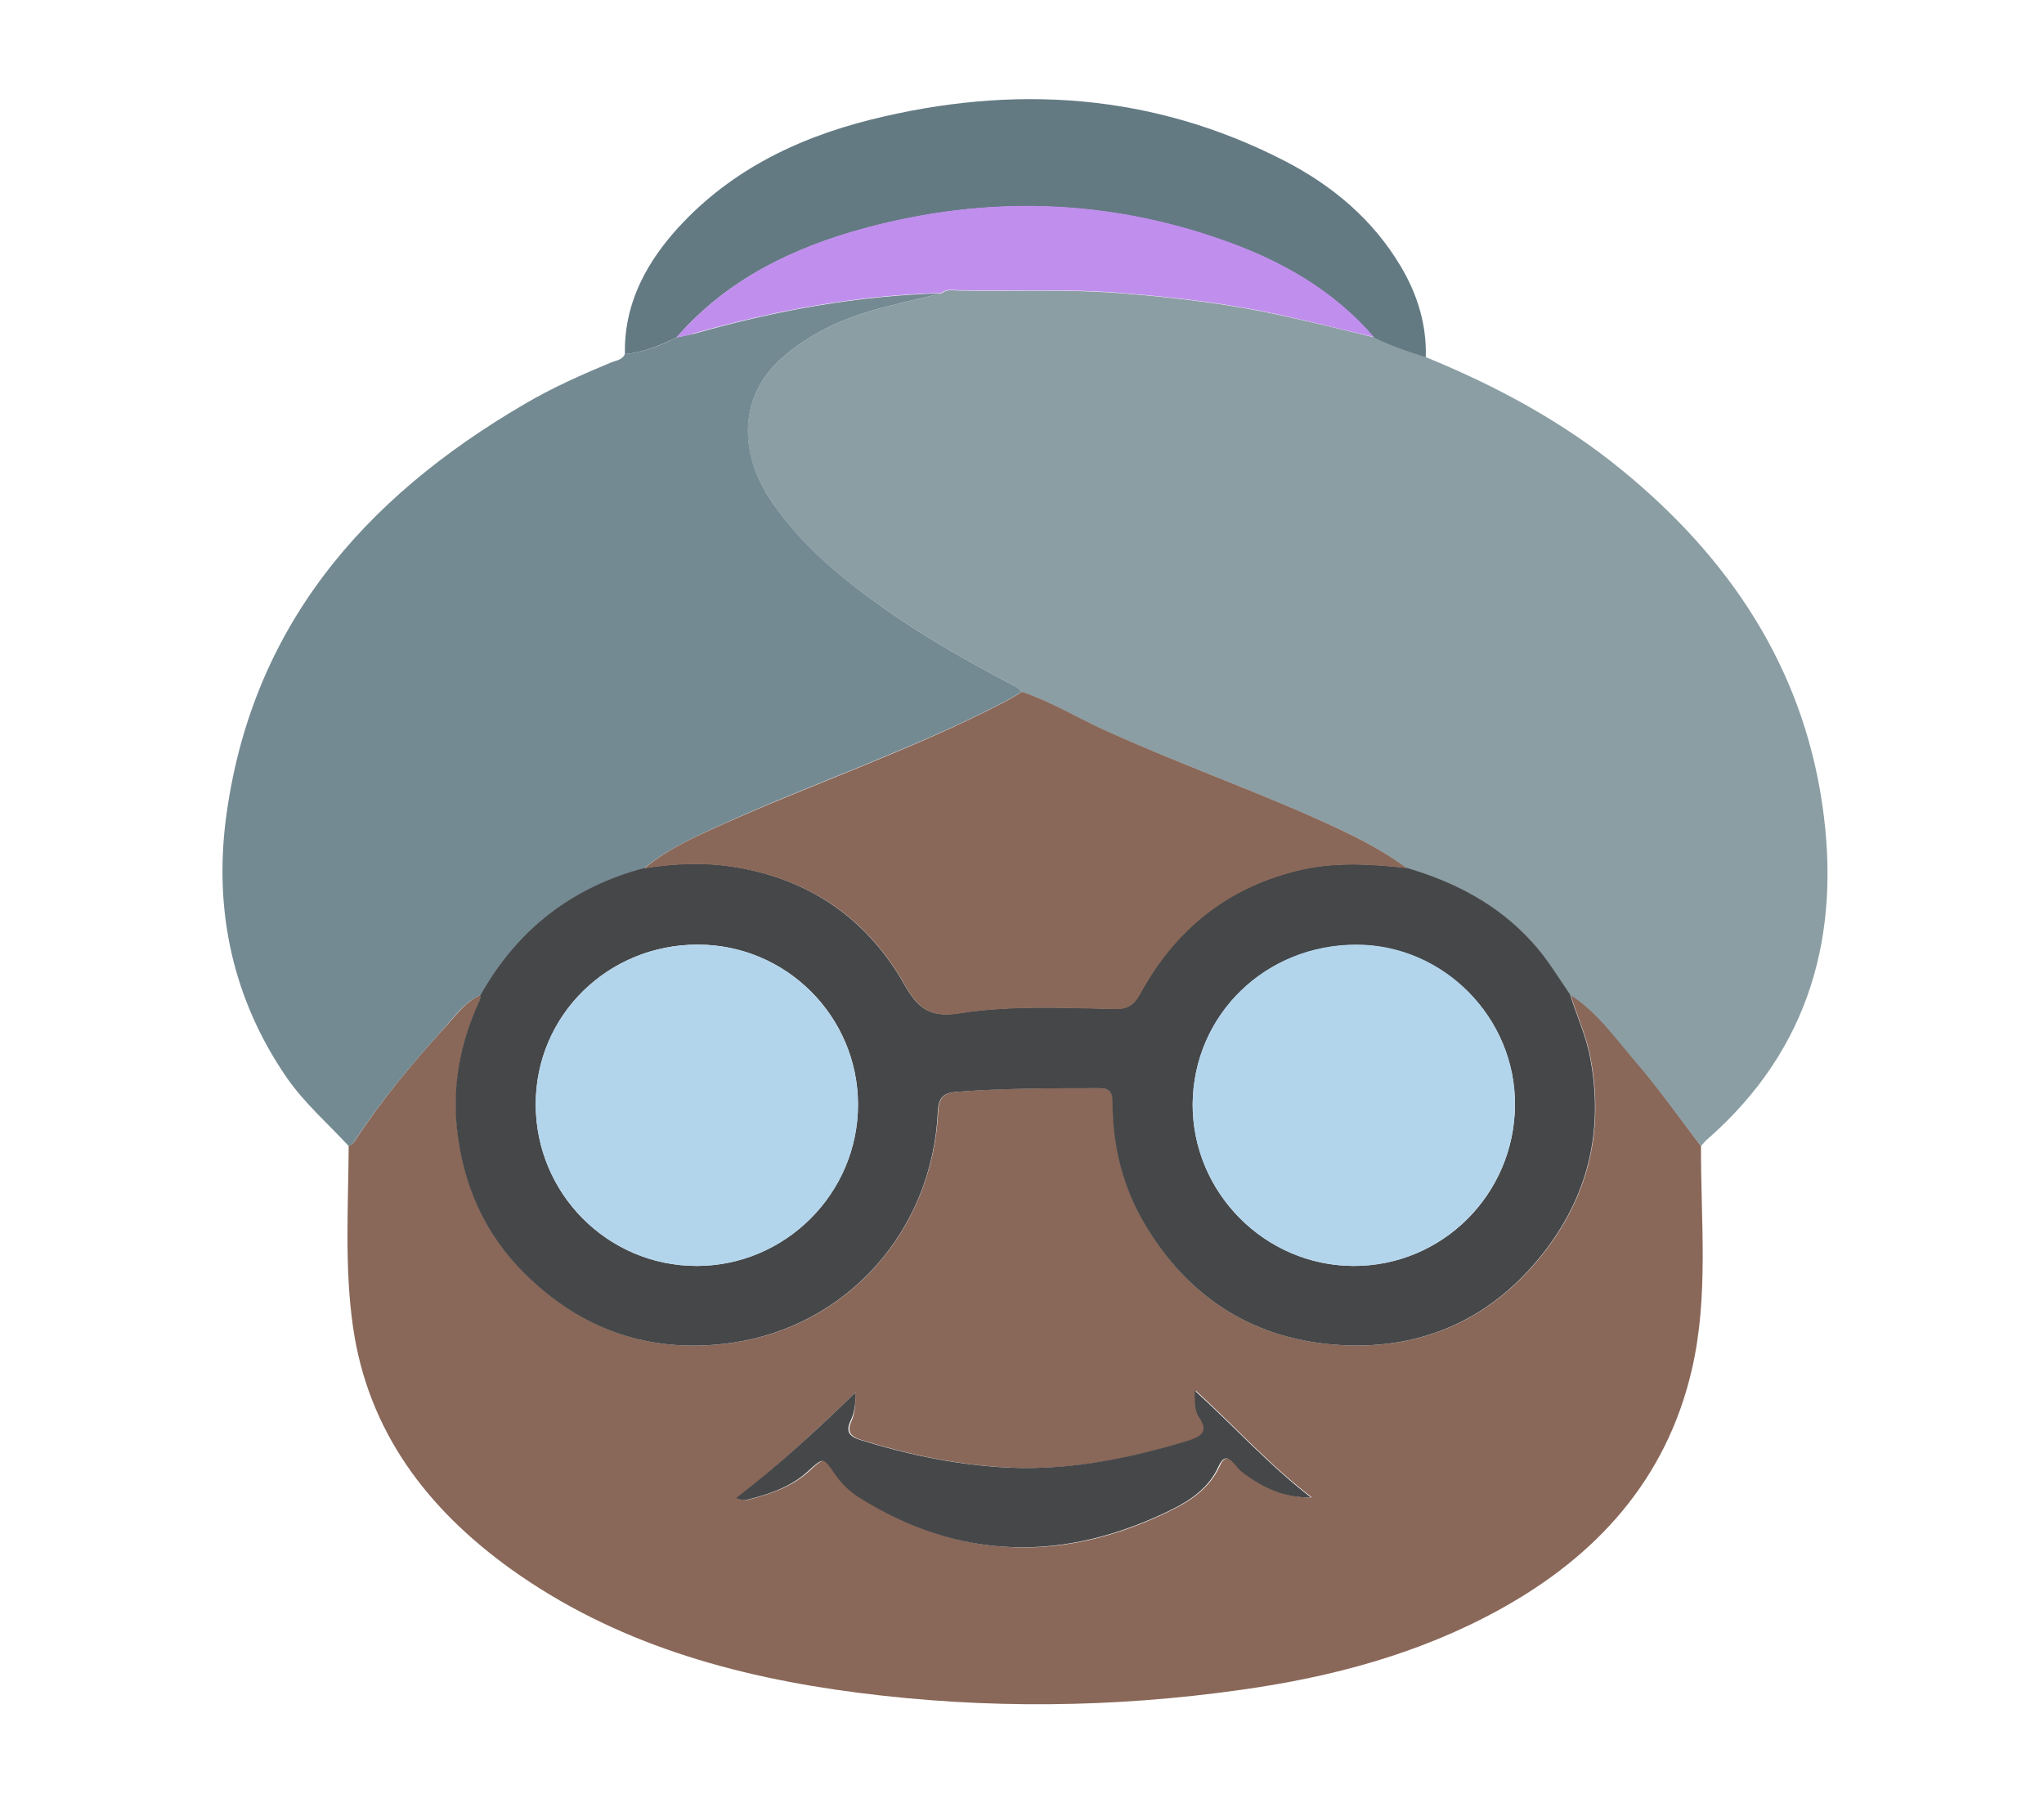
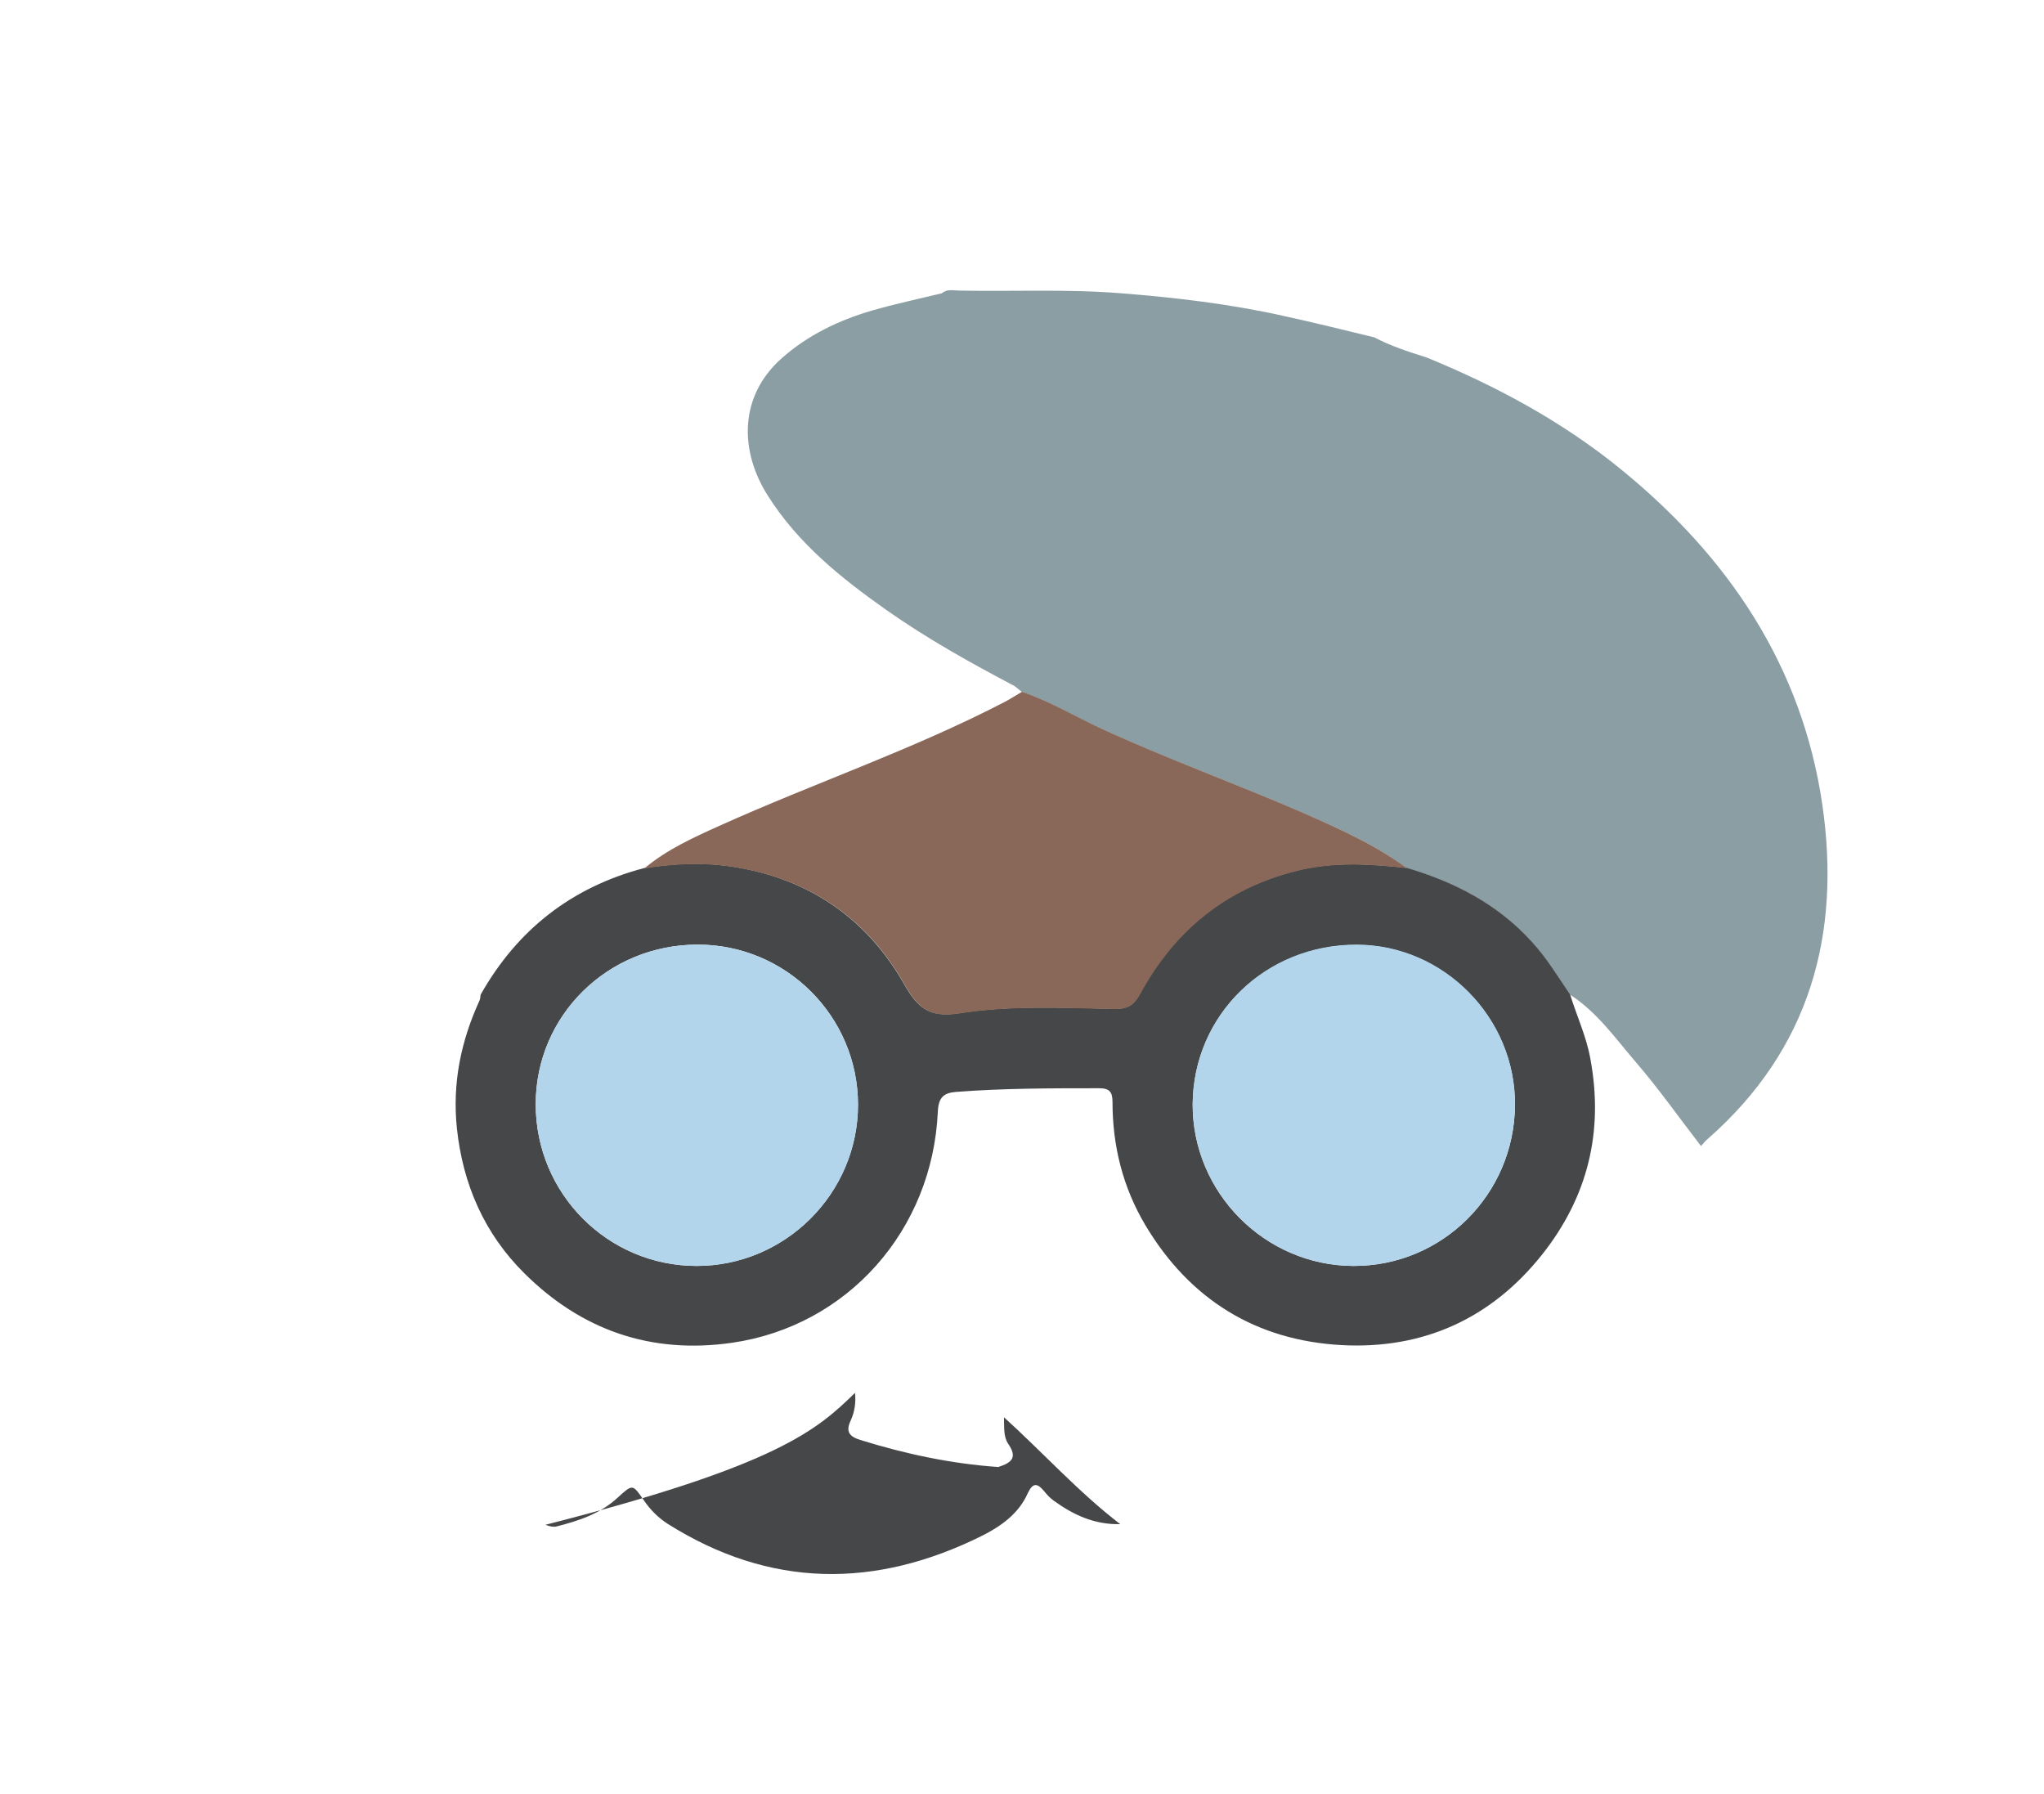
<svg xmlns="http://www.w3.org/2000/svg" version="1.1" id="Layer_1" x="0px" y="0px" viewBox="0 0 612 537" style="enable-background:new 0 0 612 537;" xml:space="preserve">
  <style type="text/css">
	.st0{fill:#896859;}
	.st1{fill:#8B9EA4;}
	.st2{fill:#748A93;}
	.st3{fill:#637A83;}
	.st4{fill:#454749;}
	.st5{fill:#464749;}
	.st6{fill:#C08EED;}
	.st7{fill:#B3D5EC;}
</style>
  <g>
-     <path class="st0" d="M509.3,343.1c-0.1,22.4,2.4,45-2.8,67.2c-7.7,32.8-28.5,55.5-57.2,71.4c-24.2,13.4-50.5,20.4-77.7,24.2   c-38.1,5.4-76.3,5.8-114.5,0.9c-37.4-4.8-73.1-14.8-104.2-37.1c-25-18-42.7-41.2-47.2-72.4c-2.6-18-1.4-36.2-1.3-54.4   c0.9-0.1,1.4-0.7,1.9-1.4c7.9-12.1,17.1-23.2,26.8-33.8c3.3-3.6,6.2-7.8,10.9-9.9c-0.1,0.6-0.2,1.3-0.4,1.9   c-5.5,12.1-8.1,24.6-6.7,38.1c1.8,16.9,8.3,31.6,20.2,43.4c17.2,17,37.9,24.3,62.2,20.8c34.6-5,59.9-33.7,61.6-69.2   c0.2-4.2,1.7-5.6,5.4-5.9c14.3-1.2,28.6-1.1,42.9-1.1c3.1,0,4,1.1,4,4.1c0,13.2,3.2,25.7,9.9,37c13.2,22.2,33,34.4,58.7,35.8   c24.4,1.3,44.8-7.9,60.1-27.2c13.6-17.2,18.4-36.7,14.4-58.4c-1.2-6.8-4.1-12.9-6.1-19.4c8.1,5.2,13.6,13.1,19.7,20.2   C496.8,326,502.9,334.7,509.3,343.1z M256,417c-11.3,11-22.9,21.7-35.3,31.5c1.3,0.5,2.4,0.7,3.3,0.5c6.6-1.7,13.1-3.8,18.3-8.6   c4.6-4.2,4.5-4.2,7.9,0.8c1.9,2.8,4.2,5.2,7.1,7c30.7,19.3,62.2,19.6,94.1,3.6c5.6-2.8,10.9-6.6,13.7-12.7c1.4-3.2,2.8-3.2,4.9-0.7   c0.8,1,1.8,2,2.8,2.8c5.9,4.2,12.3,7.3,20,7.1c-12.6-9.6-23.2-21.4-34.8-32c0.1,2.9-0.2,5.7,1.3,8c2.8,4.1,1,5.7-3,6.9   c-18.6,5.8-37.4,9.4-57.1,8c-14.2-1-27.8-3.9-41.3-8.1c-3.2-1-4.5-2.4-2.9-5.8C256,422.7,256.3,419.9,256,417   c0.2-0.1,0.3-0.3,0.4-0.4C256.3,416.7,256.1,416.8,256,417z" />
    <path class="st1" d="M509.3,343.1c-6.5-8.4-12.6-17.1-19.5-25.1c-6.1-7.1-11.6-15-19.7-20.2c-3.6-5.3-7-10.8-11.4-15.7   c-10.2-11.4-23.2-18-37.6-22.2c-9.6-7.2-20.6-12-31.6-16.8c-19.3-8.4-39.2-15.6-58.4-24.3c-8.4-3.8-16.4-8.7-25.2-11.7   c-0.8-0.6-1.5-1.3-2.3-1.8c-13.1-6.9-26-14.1-38.1-22.6c-13.6-9.6-26.5-19.9-35.6-34.3c-8.4-13.2-8.8-29.6,4.1-41.1   c7.9-7,17.1-11.4,27-14.3c6.9-2,14-3.5,21-5.2c1.6-1.4,3.5-0.8,5.3-0.8c16.1,0.3,32.2-0.5,48.4,0.8c16.4,1.3,32.6,3.2,48.7,6.8   c9.1,2,18.1,4.2,27.1,6.4c4.9,2.6,10.2,4.3,15.6,6c21,8.6,40.9,19.3,58.6,33.8c31.9,26.1,53.8,58.6,59.9,99.9   c5.7,38.9-3.6,73.3-34.2,100.2C510.6,341.5,510,342.4,509.3,343.1z" />
-     <path class="st2" d="M282,87.8c-7,1.7-14.1,3.2-21,5.2c-9.9,2.9-19.1,7.3-27,14.3c-12.9,11.5-12.4,27.9-4.1,41.1   c9.1,14.3,22,24.7,35.6,34.3c12.1,8.5,25,15.7,38.1,22.6c0.9,0.4,1.6,1.2,2.3,1.8c-1.7,1-3.4,2.1-5.1,3c-27.6,14.3-57,24.2-85.2,37   c-8,3.6-16,7.3-22.8,12.9c-21.7,5.7-37.9,18.4-48.9,37.9c-4.8,2.1-7.7,6.3-10.9,9.9c-9.7,10.7-18.9,21.7-26.8,33.8   c-0.5,0.7-1,1.3-1.9,1.4c-6.2-6.7-13.1-12.7-18.4-20.3c-16.1-23.4-21.8-49.6-18.3-77.3C75,188,108.7,149.2,157,121   c8.3-4.9,17.1-8.8,26-12.5c1.5-0.6,3.3-0.7,4.1-2.5c5.5-0.5,10.6-2.5,15.5-5c1.8-0.4,3.6-0.7,5.3-1.1C232.1,93,256.8,88.5,282,87.8   z" />
-     <path class="st3" d="M202.6,101c-4.9,2.4-9.9,4.5-15.5,5c-0.3-14.1,5.6-25.9,14.5-36.2c15.8-18.1,36.4-28.3,59.2-34   c42.6-10.6,84.2-8,123.7,12.3c14.4,7.4,26.6,17.6,35,31.8c4.9,8.3,7.7,17.3,7.4,27.1c-5.3-1.7-10.6-3.4-15.6-6   c-12.1-14-27.6-22.9-44.8-28.9c-35.4-12.6-71.3-13.5-107.4-3.8C237.6,74.1,217.7,83.6,202.6,101z" />
    <path class="st4" d="M143.9,297.8c11-19.5,27.3-32.2,48.9-37.9c8.3-1.3,16.6-1.8,24.8-0.7c23.3,3.1,41.5,15,53.1,35.4   c4.2,7.4,7.7,10.1,16.6,8.7c15.3-2.4,30.8-1.6,46.3-1.3c3.8,0.1,5.8-1,7.7-4.5c10.2-18.9,25.6-31.5,46.7-36.8   c11-2.8,22-2.1,33.1-0.9c14.4,4.2,27.4,10.9,37.6,22.2c4.4,4.8,7.7,10.3,11.4,15.7c2,6.5,4.9,12.6,6.1,19.4   c4,21.7-0.8,41.2-14.4,58.4c-15.3,19.3-35.7,28.5-60.1,27.2c-25.6-1.4-45.4-13.6-58.7-35.8c-6.8-11.4-9.9-23.8-9.9-37   c0-3-0.9-4.1-4-4.1c-14.3,0-28.6,0-42.9,1.1c-3.7,0.3-5.2,1.7-5.4,5.9c-1.6,35.5-27,64.2-61.6,69.2c-24.3,3.5-45.1-3.8-62.2-20.8   c-11.9-11.8-18.4-26.5-20.2-43.4c-1.4-13.5,1.2-26,6.7-38.1C143.8,299.2,143.8,298.5,143.9,297.8z M208.6,379   c26.5,0,48.3-21.7,48.3-48.3c0-26.4-21.5-47.9-48-47.9c-26.9,0-48.5,21.2-48.5,47.8C160.4,357.3,181.9,379,208.6,379z M405.2,379   c26.6,0.1,48.2-21.4,48.4-48.1c0.2-26.1-21.3-47.9-47.3-48c-27.3-0.1-49,20.9-49.2,47.7C357,357,378.7,378.9,405.2,379z" />
-     <path class="st5" d="M256,417c0.3,2.9-0.1,5.7-1.3,8.3c-1.6,3.4-0.3,4.8,2.9,5.8c13.5,4.2,27.1,7.1,41.3,8.1   c19.7,1.4,38.5-2.3,57.1-8c4-1.3,5.8-2.8,3-6.9c-1.5-2.2-1.2-5-1.3-8c11.7,10.6,22.2,22.3,34.8,32c-7.7,0.2-14.1-2.8-20-7.1   c-1.1-0.8-2-1.8-2.8-2.8c-2.1-2.5-3.4-2.5-4.9,0.7c-2.7,6.1-8.1,9.9-13.7,12.7c-32,15.9-63.5,15.7-94.1-3.6c-2.8-1.8-5.2-4.2-7.1-7   c-3.4-4.9-3.3-5-7.9-0.8c-5.2,4.8-11.6,6.9-18.3,8.6c-0.9,0.2-2,0-3.3-0.5C233.1,438.7,244.7,428,256,417L256,417z" />
+     <path class="st5" d="M256,417c0.3,2.9-0.1,5.7-1.3,8.3c-1.6,3.4-0.3,4.8,2.9,5.8c13.5,4.2,27.1,7.1,41.3,8.1   c4-1.3,5.8-2.8,3-6.9c-1.5-2.2-1.2-5-1.3-8c11.7,10.6,22.2,22.3,34.8,32c-7.7,0.2-14.1-2.8-20-7.1   c-1.1-0.8-2-1.8-2.8-2.8c-2.1-2.5-3.4-2.5-4.9,0.7c-2.7,6.1-8.1,9.9-13.7,12.7c-32,15.9-63.5,15.7-94.1-3.6c-2.8-1.8-5.2-4.2-7.1-7   c-3.4-4.9-3.3-5-7.9-0.8c-5.2,4.8-11.6,6.9-18.3,8.6c-0.9,0.2-2,0-3.3-0.5C233.1,438.7,244.7,428,256,417L256,417z" />
    <path class="st5" d="M256,417c0.1-0.1,0.3-0.3,0.4-0.4C256.3,416.7,256.2,416.9,256,417C256,417,256,417,256,417z" />
    <path class="st0" d="M421.2,259.9c-11.1-1.2-22.1-1.9-33.1,0.9c-21.1,5.3-36.4,17.9-46.7,36.8c-1.9,3.5-3.9,4.6-7.7,4.5   c-15.5-0.3-31.1-1.1-46.3,1.3c-8.8,1.4-12.4-1.3-16.6-8.7c-11.6-20.5-29.7-32.3-53.1-35.4c-8.2-1.1-16.6-0.6-24.8,0.7   c6.8-5.7,14.8-9.3,22.8-12.9c28.2-12.7,57.7-22.7,85.2-37c1.7-0.9,3.4-2,5.1-3c8.8,3,16.8,7.9,25.2,11.7   c19.2,8.7,39,15.9,58.4,24.3C400.5,247.9,411.5,252.7,421.2,259.9z" />
-     <path class="st6" d="M202.6,101c15.1-17.4,35-27,56.6-32.8c36.1-9.7,72.1-8.8,107.4,3.8c17.2,6.1,32.7,14.9,44.8,28.9   c-9-2.1-18-4.4-27.1-6.4c-16-3.6-32.3-5.5-48.7-6.8c-16.1-1.3-32.3-0.5-48.4-0.8c-1.8,0-3.7-0.6-5.3,0.8   c-25.2,0.7-49.9,5.2-74.1,12.1C206.2,100.4,204.4,100.7,202.6,101z" />
    <path class="st7" d="M208.6,379c-26.6,0-48.2-21.7-48.2-48.4c0-26.6,21.6-47.8,48.5-47.8c26.5,0,47.9,21.5,48,47.9   C256.9,357.3,235.1,379,208.6,379z" />
    <path class="st7" d="M405.2,379c-26.5-0.1-48.2-22-48.1-48.5c0.2-26.7,21.8-47.8,49.2-47.7c26,0.1,47.5,21.9,47.3,48   C453.4,357.6,431.8,379.1,405.2,379z" />
  </g>
</svg>